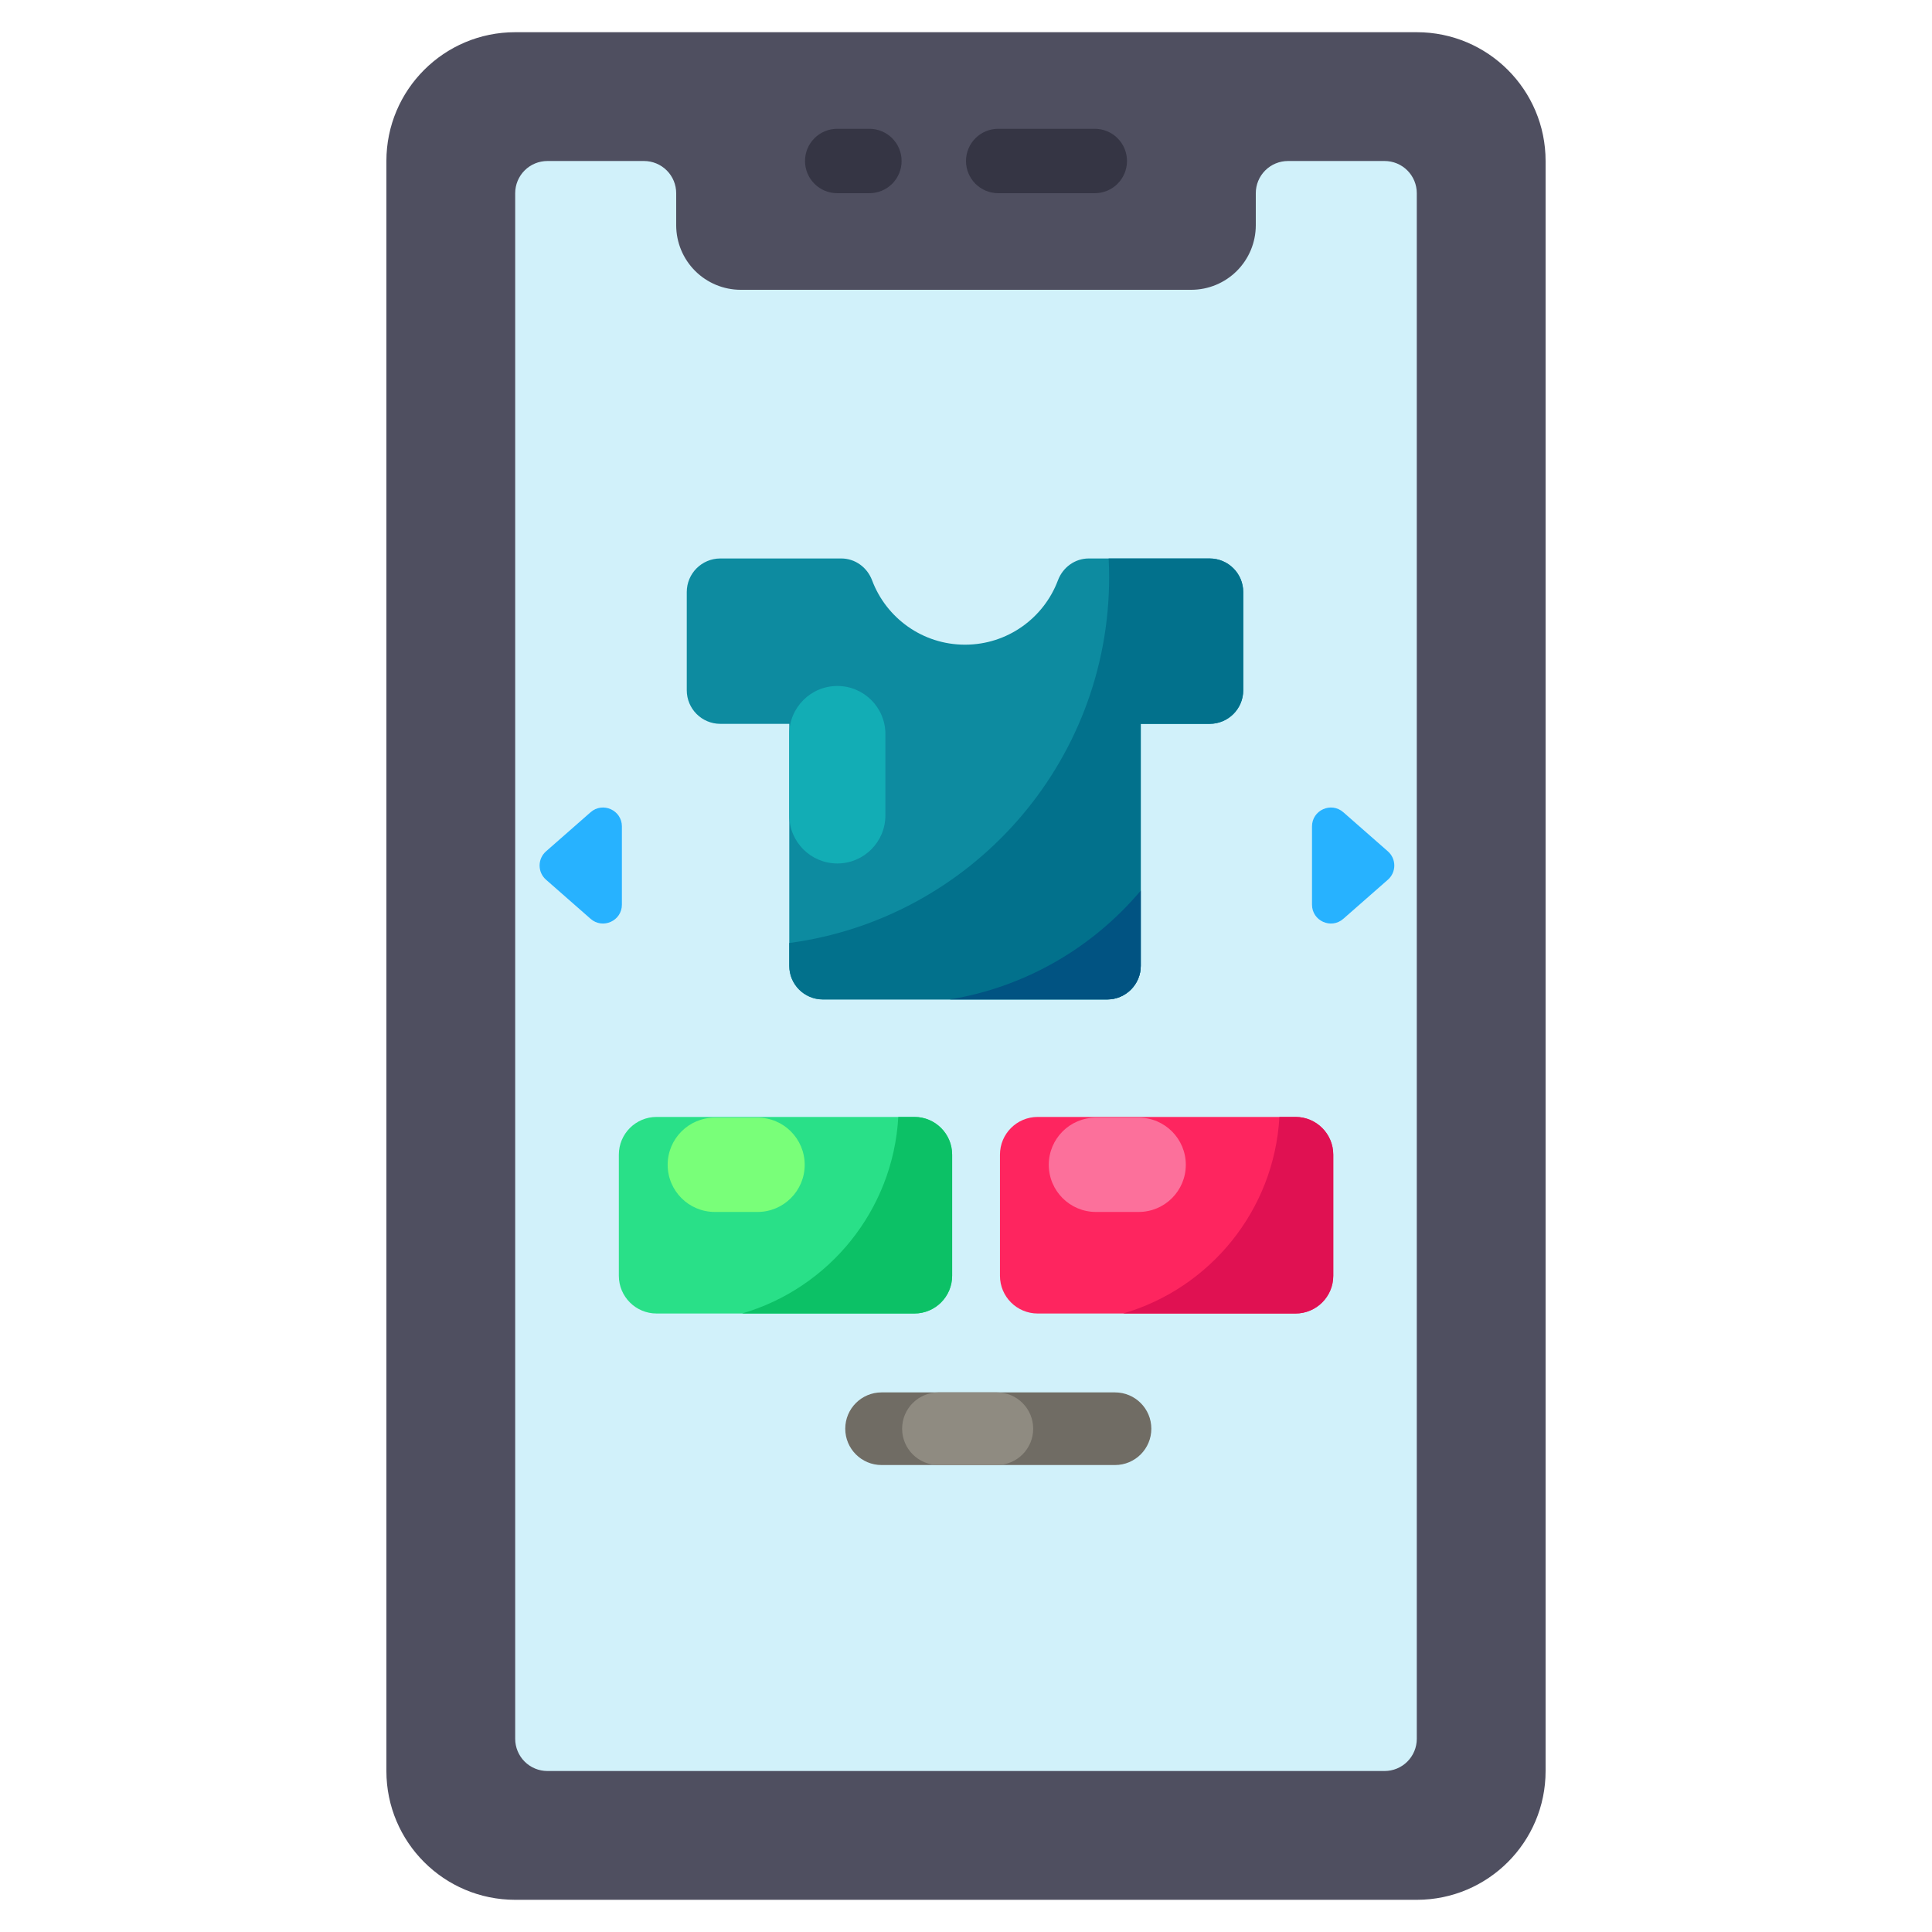
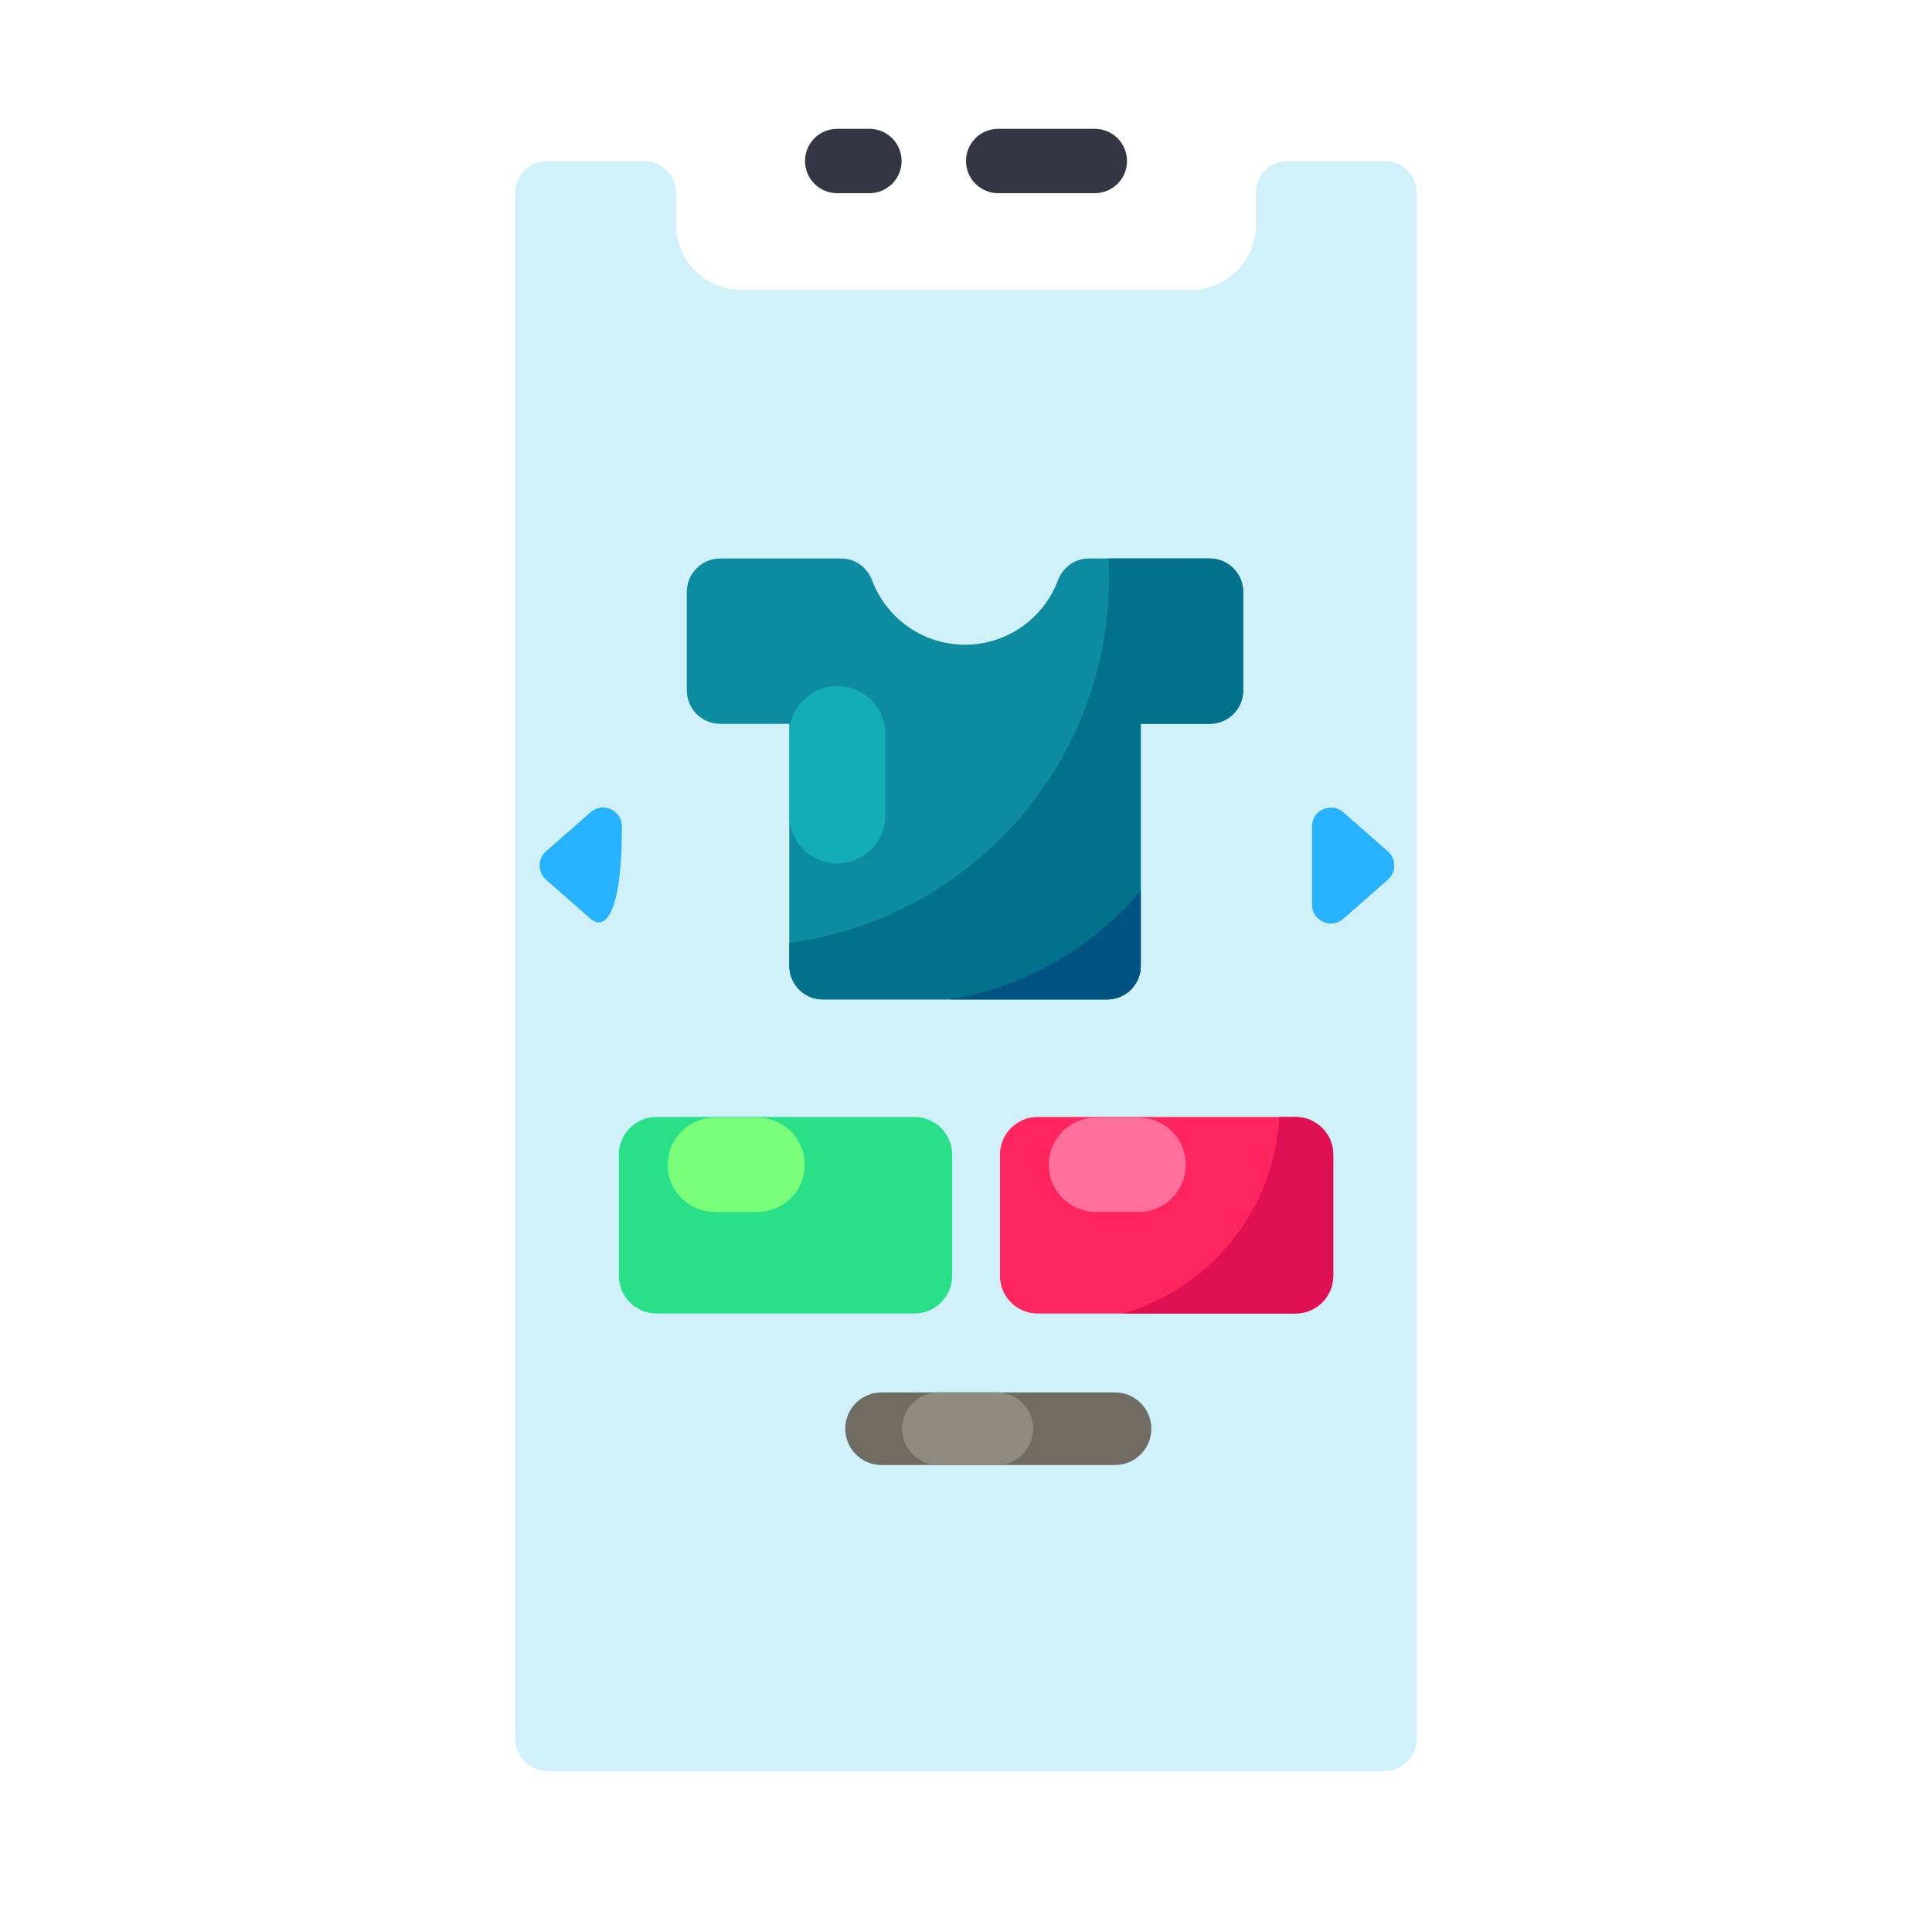
<svg xmlns="http://www.w3.org/2000/svg" width="512" height="512" viewBox="0 0 512 512" fill="none">
-   <path d="M375.465 8.535H136.532C117.68 8.535 102.398 23.817 102.398 42.669V469.335C102.398 488.186 117.68 503.469 136.532 503.469H375.465C394.316 503.469 409.598 488.186 409.598 469.335V42.669C409.598 23.817 394.316 8.535 375.465 8.535Z" fill="#4F4F60" />
  <path d="M375.465 51.201V460.801C375.465 463.065 374.566 465.235 372.965 466.835C371.365 468.436 369.194 469.335 366.931 469.335H145.065C142.801 469.335 140.631 468.436 139.031 466.835C137.43 465.235 136.531 463.065 136.531 460.801V51.201C136.531 48.938 137.43 46.768 139.031 45.167C140.631 43.567 142.801 42.668 145.065 42.668H170.665C172.928 42.668 175.098 43.567 176.699 45.167C178.299 46.768 179.198 48.938 179.198 51.201V59.735C179.211 64.257 181.014 68.59 184.212 71.788C187.409 74.985 191.742 76.788 196.265 76.801H315.731C320.253 76.788 324.587 74.985 327.784 71.788C330.982 68.59 332.784 64.257 332.798 59.735V51.201C332.798 48.938 333.697 46.768 335.297 45.167C336.898 43.567 339.068 42.668 341.331 42.668H366.931C369.194 42.668 371.365 43.567 372.965 45.167C374.566 46.768 375.465 48.938 375.465 51.201Z" fill="#D1F1FA" />
  <path d="M230.403 51.2H221.869C219.606 51.2 217.436 50.3 215.835 48.7C214.235 47.1 213.336 44.929 213.336 42.666C213.336 40.403 214.235 38.233 215.835 36.632C217.436 35.032 219.606 34.133 221.869 34.133H230.403C232.666 34.133 234.836 35.032 236.437 36.632C238.037 38.233 238.936 40.403 238.936 42.666C238.936 44.929 238.037 47.1 236.437 48.7C234.836 50.3 232.666 51.2 230.403 51.2Z" fill="#353544" />
  <path d="M290.133 51.2H264.533C262.27 51.2 260.1 50.3 258.499 48.7C256.899 47.1 256 44.929 256 42.666C256 40.403 256.899 38.233 258.499 36.632C260.1 35.032 262.27 34.133 264.533 34.133H290.133C292.397 34.133 294.567 35.032 296.167 36.632C297.768 38.233 298.667 40.403 298.667 42.666C298.667 44.929 297.768 47.1 296.167 48.7C294.567 50.3 292.397 51.2 290.133 51.2Z" fill="#353544" />
  <path d="M320.574 148H288.537C284.856 148 281.656 150.355 280.362 153.801C276.622 163.76 267.007 170.848 255.739 170.848C244.471 170.848 234.856 163.76 231.117 153.801C229.823 150.355 226.623 148 222.942 148H190.897C185.983 148 182 151.983 182 156.897V182.93C182 187.844 185.983 191.827 190.897 191.827H209.166V255.962C209.166 260.876 213.149 264.859 218.063 264.859H293.415C298.329 264.859 302.312 260.876 302.312 255.962V191.827H320.573C325.487 191.827 329.47 187.844 329.47 182.93V156.897C329.471 151.983 325.487 148 320.574 148Z" fill="#0D8BA0" />
  <path d="M329.474 156.894V182.934C329.474 187.844 325.484 191.824 320.574 191.824H302.314V255.964C302.314 260.874 298.324 264.864 293.414 264.864H218.064C213.144 264.864 209.164 260.874 209.164 255.964V249.904C257.024 243.524 293.934 202.544 293.934 152.944C293.934 151.284 293.894 149.634 293.804 148.004H320.574C325.484 148.004 329.474 151.984 329.474 156.894Z" fill="#02718C" />
  <path d="M221.902 228.826C214.867 228.826 209.164 223.123 209.164 216.088V194.531C209.164 187.496 214.867 181.793 221.902 181.793C228.937 181.793 234.64 187.496 234.64 194.531V216.089C234.64 223.124 228.937 228.826 221.902 228.826Z" fill="#12ADB5" />
  <path d="M302.316 236.016V255.966C302.316 260.876 298.326 264.866 293.416 264.866H251.656C271.876 261.557 289.676 251.026 302.316 236.016Z" fill="#015382" />
  <path d="M242.329 348.092H174C168.477 348.092 164 343.615 164 338.092V306C164 300.477 168.477 296 174 296H242.329C247.852 296 252.329 300.477 252.329 306V338.092C252.329 343.615 247.852 348.092 242.329 348.092Z" fill="#29E088" />
-   <path d="M252.328 306V338.09C252.328 343.61 247.848 348.09 242.328 348.09H196.648C219.628 341.4 236.678 320.79 238.058 296H242.328C247.848 296 252.328 300.48 252.328 306Z" fill="#0CC166" />
  <path d="M213.253 308.68C213.253 301.776 207.657 296.18 200.753 296.18H189.438C182.534 296.18 176.938 301.776 176.938 308.68C176.938 315.584 182.534 321.18 189.438 321.18H200.753C207.657 321.18 213.253 315.583 213.253 308.68Z" fill="#79FF79" />
  <path d="M343.329 348.092H275C269.477 348.092 265 343.615 265 338.092V306C265 300.477 269.477 296 275 296H343.329C348.852 296 353.329 300.477 353.329 306V338.092C353.329 343.615 348.852 348.092 343.329 348.092Z" fill="#FE255F" />
  <path d="M353.328 306V338.09C353.328 343.61 348.848 348.09 343.328 348.09H297.648C320.628 341.4 337.678 320.79 339.058 296H343.328C348.848 296 353.328 300.48 353.328 306Z" fill="#E01152" />
  <path d="M314.253 308.68C314.253 301.776 308.657 296.18 301.753 296.18H290.438C283.534 296.18 277.938 301.776 277.938 308.68C277.938 315.584 283.534 321.18 290.438 321.18H301.753C308.656 321.18 314.253 315.583 314.253 308.68Z" fill="#FC709B" />
  <path d="M295.492 388.25H233.625C228.309 388.25 224 383.941 224 378.625C224 373.309 228.309 369 233.625 369H295.492C300.808 369 305.117 373.309 305.117 378.625C305.118 383.94 300.808 388.25 295.492 388.25Z" fill="#706C64" />
  <path d="M264.18 369H248.695C243.379 369 239.07 373.309 239.07 378.625C239.07 383.941 243.379 388.25 248.695 388.25H264.18C269.496 388.25 273.805 383.941 273.805 378.625C273.806 373.309 269.496 369 264.18 369Z" fill="#8F8B81" />
  <path d="M347.695 219.01V239.739C347.695 244.038 352.762 246.333 355.993 243.497L367.803 233.132C370.072 231.141 370.072 227.607 367.803 225.616L355.993 215.251C352.762 212.416 347.695 214.711 347.695 219.01Z" fill="#27B2FF" />
-   <path d="M164.81 219.01V239.739C164.81 244.038 159.743 246.333 156.512 243.497L144.702 233.132C142.433 231.141 142.433 227.607 144.702 225.616L156.512 215.251C159.744 212.416 164.81 214.711 164.81 219.01Z" fill="#27B2FF" />
+   <path d="M164.81 219.01C164.81 244.038 159.743 246.333 156.512 243.497L144.702 233.132C142.433 231.141 142.433 227.607 144.702 225.616L156.512 215.251C159.744 212.416 164.81 214.711 164.81 219.01Z" fill="#27B2FF" />
</svg>